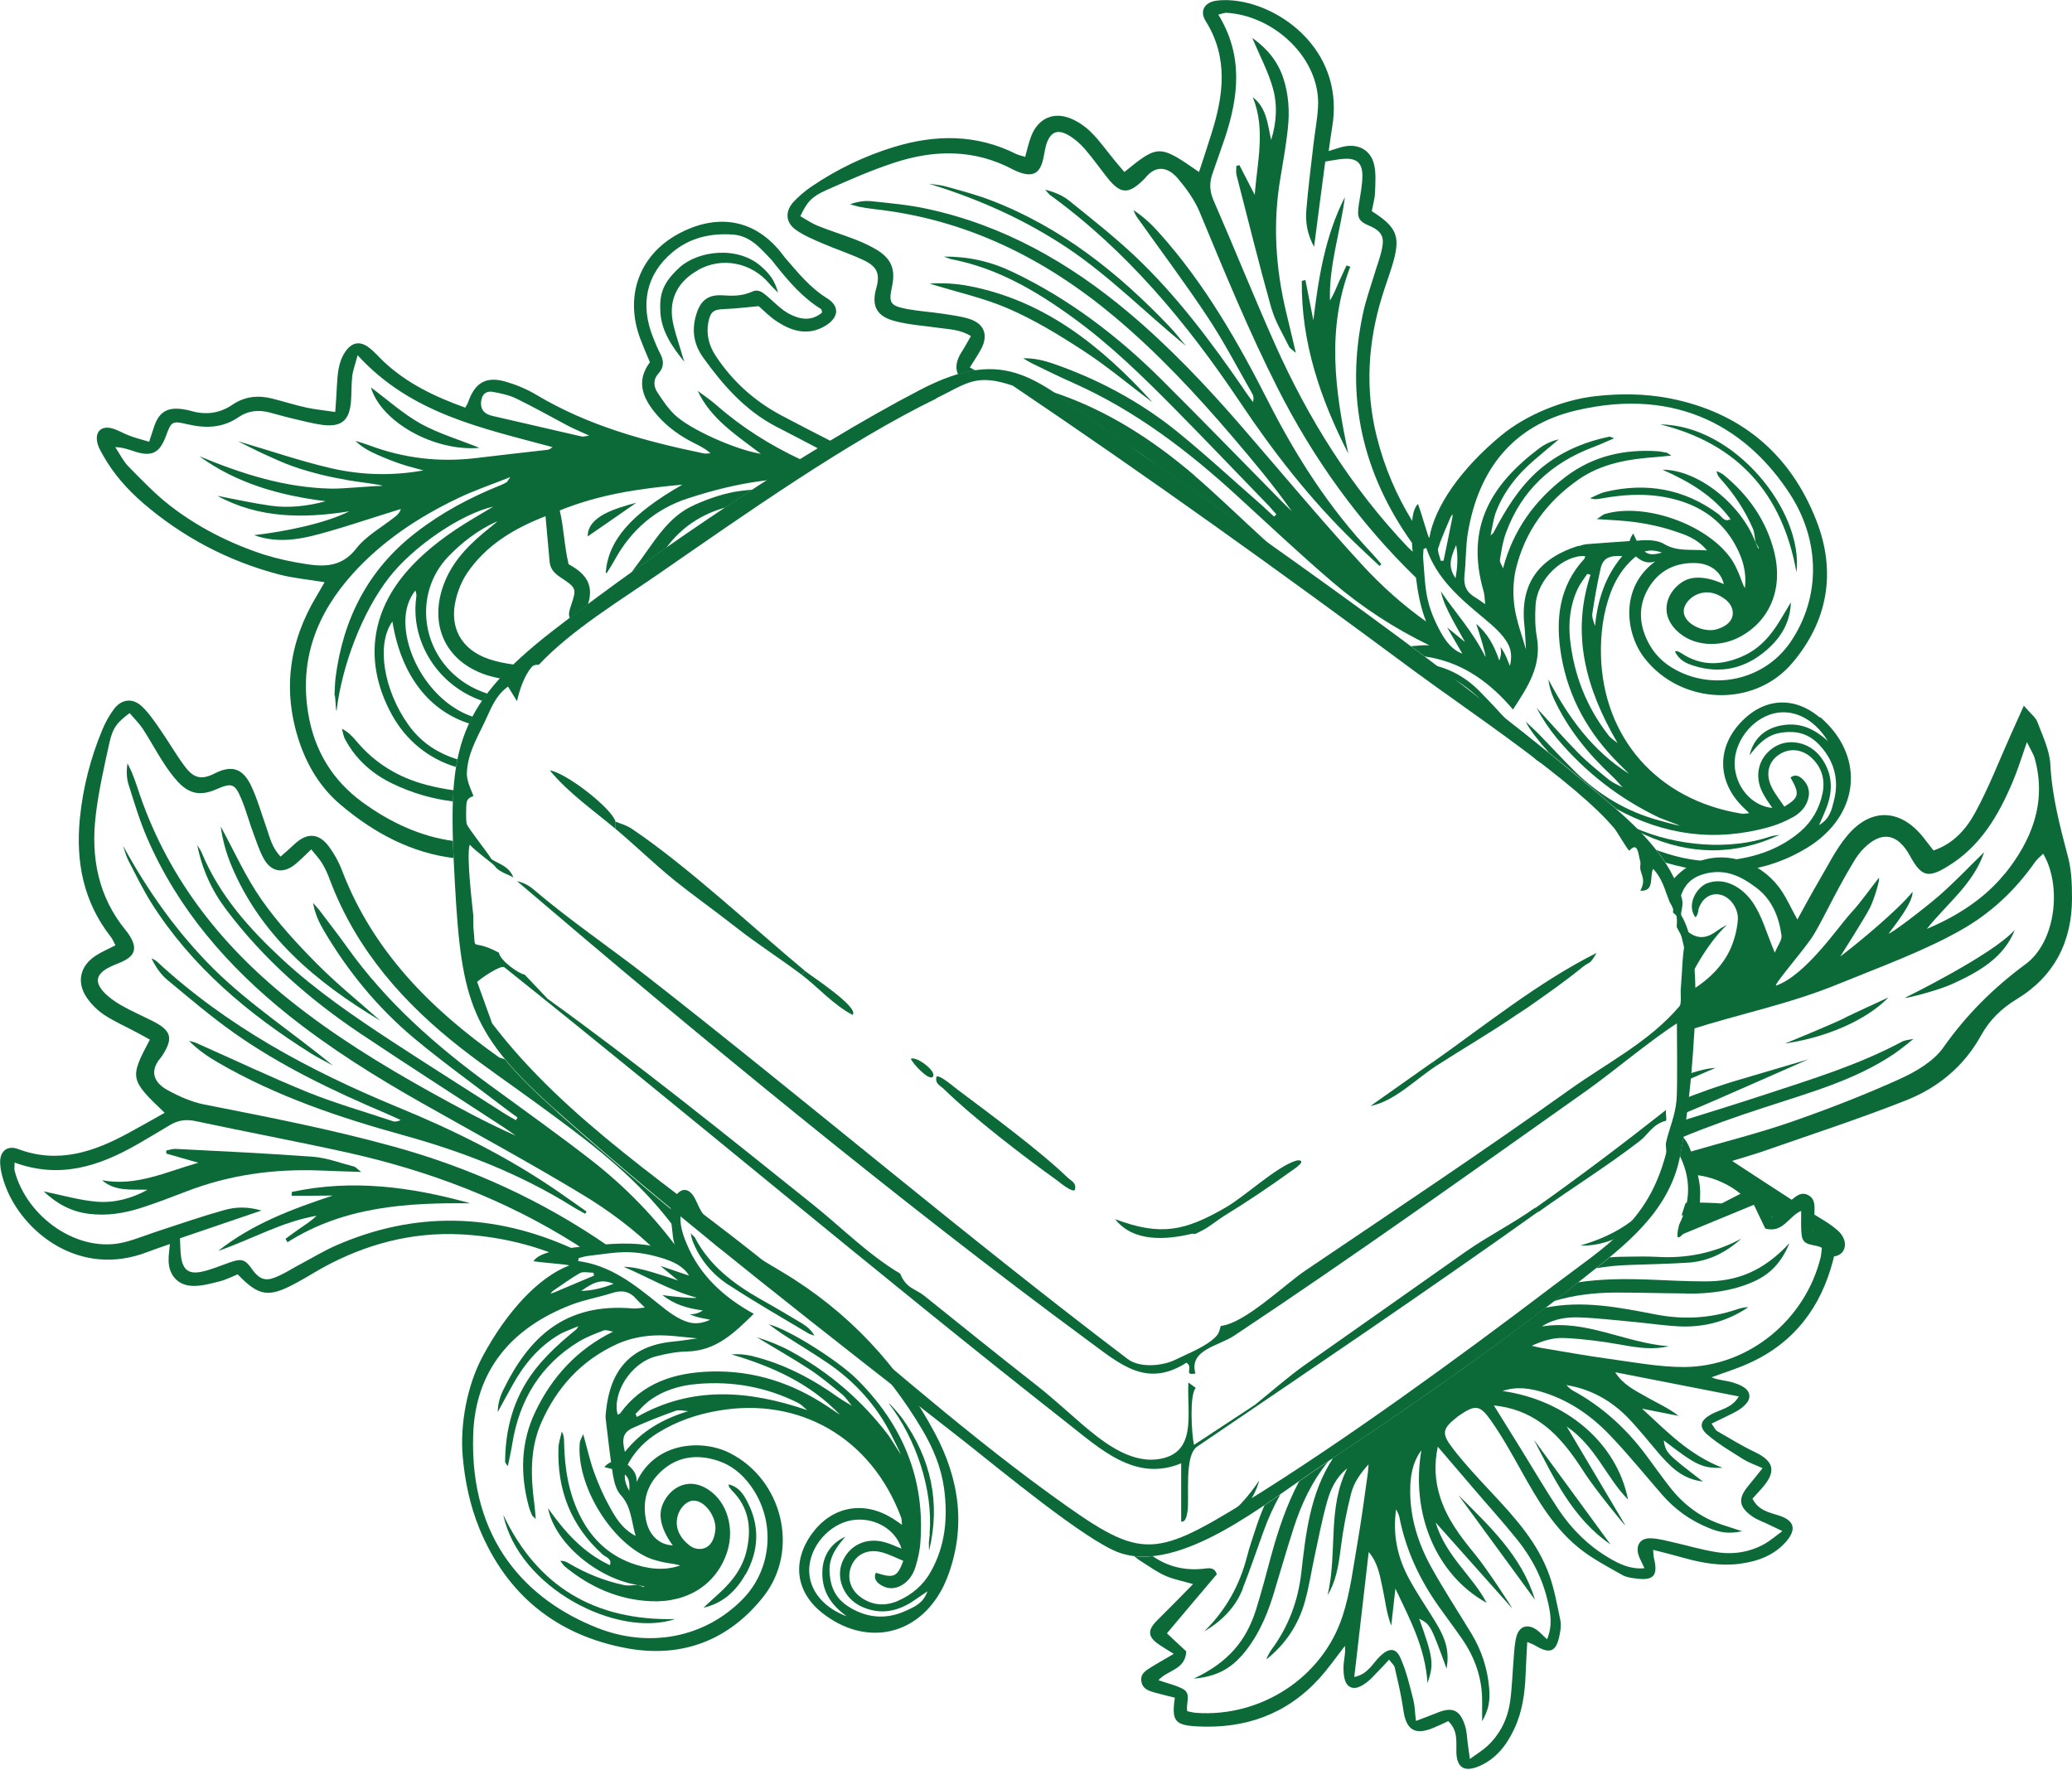
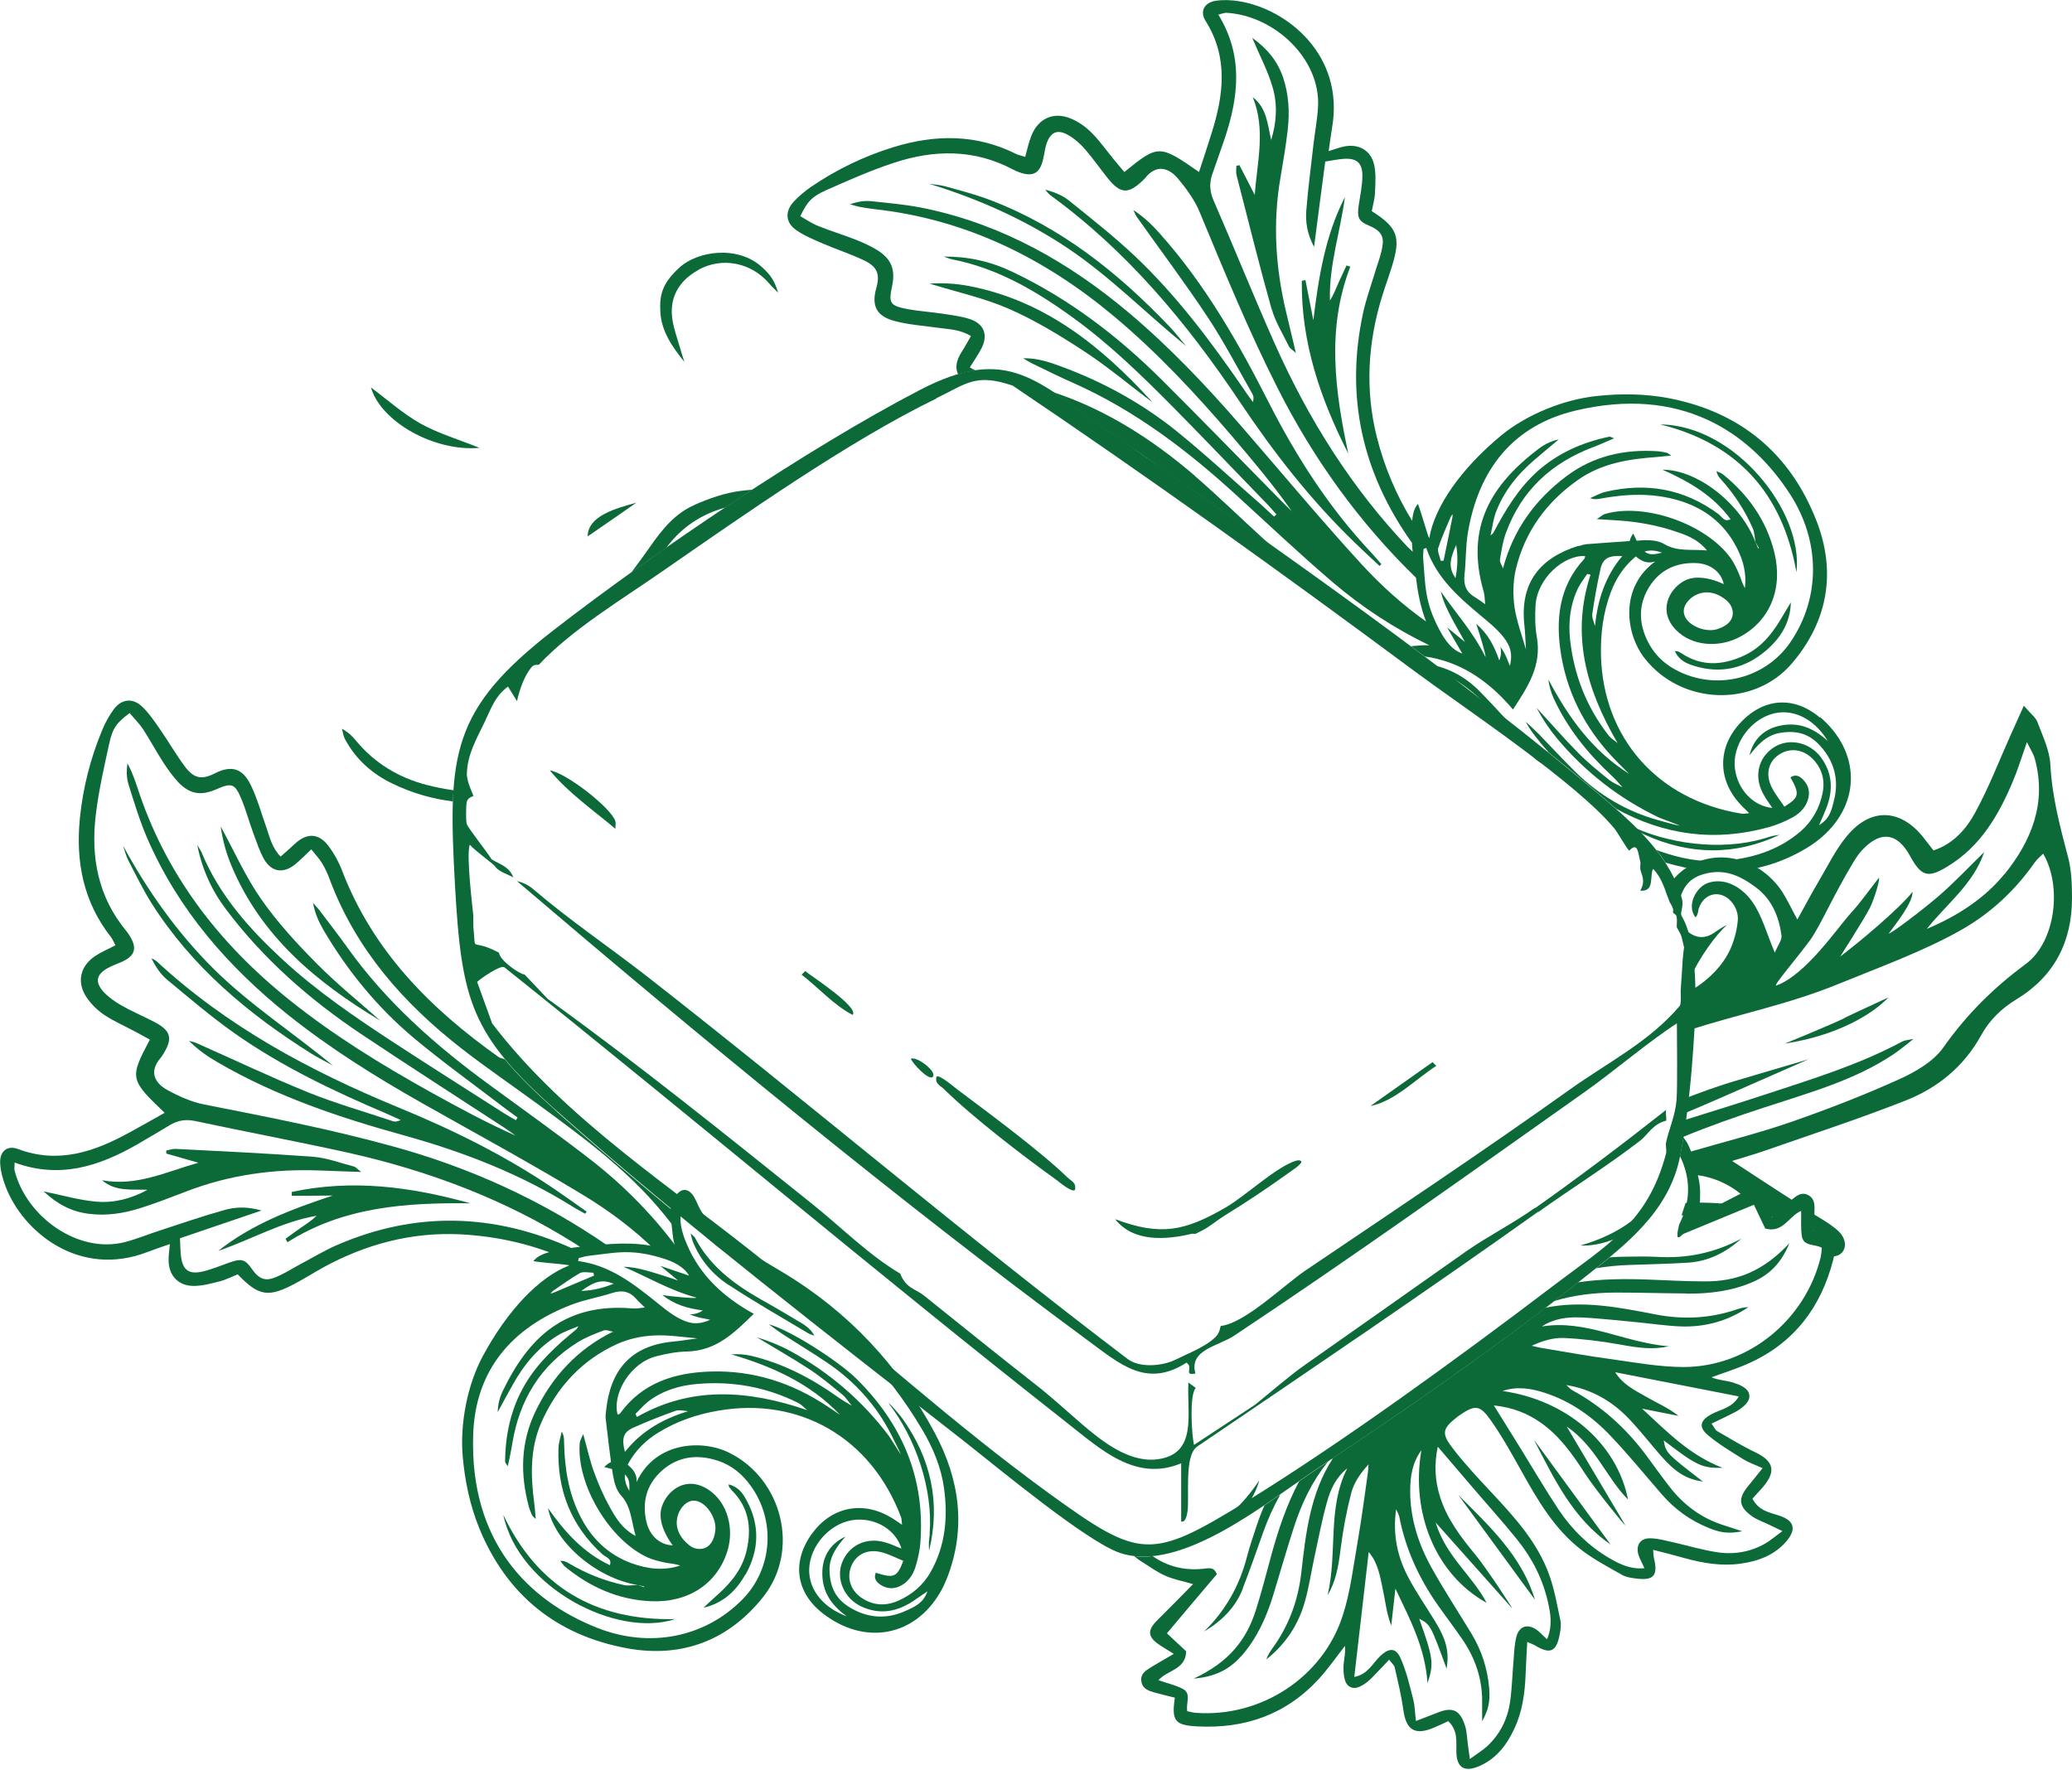
<svg xmlns="http://www.w3.org/2000/svg" viewBox="0 0 114.9 98.16" data-name="Layer 2" id="Layer_2">
  <defs>
    <style>
      .cls-1 {
        fill: #0c6a38;
      }

      .cls-2 {
        isolation: isolate;
      }
    </style>
  </defs>
  <g data-name="Layer 1" id="Layer_1-2">
    <g>
      <g>
        <g>
          <path d="M38.7,14.98c1.37-.77,3-.39,3.96.75.14.17.3.31.49.5-.2-.67-.42-.98-.89-1.41-1.34-1.23-3.56-.9-4.56,0-.96.87-1.14,1.5-1.08,2.51.07,1.06.66,1.91,1.33,2.74-.08-.25-.16-.5-.23-.75-.15-.51-.33-1.01-.42-1.52-.22-1.24.32-2.21,1.4-2.81Z" class="cls-1" />
          <path d="M32.59,29.75c.9-.62,1.8-1.24,2.7-1.87-1.12.31-2.7.73-2.7,1.87Z" class="cls-1" />
          <path d="M26.59,24.84c-1.14-.46-2.26-.79-3.26-1.34-.98-.55-1.83-1.32-2.76-2.01.55,1.9,3.5,3.57,6.02,3.35Z" class="cls-1" />
          <path d="M58.18,10.78c4.3,3.11,7.63,7.12,10.56,11.49,1.87,2.8,3.93,5.45,6.36,7.8.46.45.93.88,1.4,1.32.03-.03.07-.07.1-.1-.18-.21-.36-.43-.55-.63-2.35-2.49-4.17-5.34-5.71-8.37-1.68-3.31-3.52-6.53-6.01-9.32-.43-.49-.9-.94-1.48-1.32.06.13.11.26.19.38,1.31,1.85,2.68,3.67,3.93,5.56.9,1.36,1.66,2.82,2.47,4.24.07.12.1.26.04.47-.17-.24-.35-.47-.51-.72-1.81-2.63-3.72-5.19-6.05-7.39-1.15-1.08-2.39-2.06-3.62-3.05-.37-.3-.83-.49-1.34-.62.08.08.14.19.23.25Z" class="cls-1" />
          <path d="M63.87,22.27c-2.77-3.04-5.9-5.58-10.1-6.4-.72-.14-1.46-.19-2.22-.14,1.47.46,3,.79,4.4,1.4,1.44.63,2.8,1.46,4.12,2.32,1.32.86,2.53,1.88,3.79,2.83Z" class="cls-1" />
          <path d="M65.77,19.19c-.31-.36-.59-.74-.92-1.08-2.84-2.98-6.01-5.51-9.9-7-.83-.32-1.69-.54-2.55-.78-.29-.08-.59-.09-.89-.14,2.74.84,5.31,1.98,7.69,3.57,2.37,1.59,4.36,3.63,6.57,5.43Z" class="cls-1" />
          <path d="M70.52,17.14c.21.73.63,1.4.97,2.1.04.08.15.14.37.33-.21-.86-.36-1.54-.53-2.22-.6-2.49-.76-4.99-.32-7.52.15-.88.3-1.76.4-2.64.11-.98.06-1.95-.26-2.9-.31-.9-.87-1.59-1.71-2.19.41.98.88,1.85,1.14,2.77.27.94.21,1.93-.09,2.89-.2-.85-.23-1.76-1.02-2.37.73,1.79.24,3.61.11,5.42-.28-.55-.57-1.1-.85-1.65-.06.01-.11.03-.17.04,0,.17-.03.35.01.51.64,2.48,1.25,4.96,1.94,7.42Z" class="cls-1" />
          <path d="M74.88,14.79c-.07-.02-.14-.04-.21-.07-.14.31-.29.62-.43.93-.15.34-.28.69-.49,1.02-.06-1.96.58-3.82.83-5.74-1.1,2.15-1.46,4.47-1.75,6.83-.15-.74-.29-1.49-.44-2.23-.07.02-.13.03-.2.05-.04,3.41,1.03,6.55,2.58,9.58-.74-3.47-1.22-6.92.11-10.37Z" class="cls-1" />
          <path d="M99.62,31.74c.4-3.39-3.43-8.16-7.55-8.2,4.28,1.06,6.77,3.82,7.55,8.2Z" class="cls-1" />
          <path d="M96.61,36.41c-1.14.49-2.26.56-3.37-.18-.07-.04-.14-.08-.21-.11-.02-.01-.05,0-.15,0,.22.5.64.68,1.06.81,1.51.47,2.87.13,4.03-.88.77-.67,1.31-1.51,1.34-2.64-.2.33-.4.66-.6,1-.52.86-1.16,1.6-2.11,2Z" class="cls-1" />
          <path d="M79.22,36.83c-.1-.02-.19-.01-.41-.02.16.11.22.17.28.19,1.68.48,2.93,1.58,4.05,2.88.59.68,1.19,1.35,1.79,2.01.21.23.46.42.79.53-.07-.1-.12-.22-.2-.31-1.16-1.27-2.28-2.56-3.48-3.78-.77-.78-1.73-1.31-2.83-1.49Z" class="cls-1" />
          <path d="M98.69,46.3c-.15.03-.31.04-.46.08-.15.04-.3.1-.46.14-2.34.67-5.32.31-7.55-.81.09.12.85.52.97.58,2.51,1.14,5.01,1.18,7.5.01Z" class="cls-1" />
          <path d="M69.83,82.11c-1.22,1.82-2.8,3.11-5.05,3.43,1.54.69,4.45-1.18,5.05-3.43Z" class="cls-1" />
          <path d="M80.87,82.92c1.42,1.94,2.83,3.87,4.25,5.81-.73-2.43-2.53-4.09-4.25-5.81Z" class="cls-1" />
          <path d="M87.64,69.08c2.32.11,4.99-2.1,4.8-3.78-.99,2.06-2.69,3.17-4.8,3.78Z" class="cls-1" />
          <path d="M89.31,85.66c-1.42-1.94-2.83-3.87-4.25-5.81,1.12,2.16,2.16,4.38,4.25,5.81Z" class="cls-1" />
          <path d="M21.77,62.18c-1.55-.52-3.13-.97-4.65-1.58-2.1-.85-4.15-1.83-6.23-2.75-.13-.06-.27-.08-.41-.12.49.49,1.02.86,1.59,1.19,3.23,1.88,6.74,3.06,10.32,4.05,3.28.91,6.44,2.13,9.34,3.94.23.15.48.27.72.41.03-.04.05-.08.08-.12-.53-.37-1.05-.75-1.58-1.11-2.78-1.92-5.79-3.41-8.91-4.69-4.87-2.01-9.45-4.47-13.35-8.08-.08-.07-.19-.12-.29-.17.23.48.51.89.87,1.19,1.22,1.01,2.42,2.04,3.71,2.95,2.62,1.85,5.5,3.22,8.44,4.47.27.12.53.24.8.36-.19.1-.34.1-.47.06Z" class="cls-1" />
          <path d="M21.1,56.62c-1.18-1.05-2.41-2.04-3.52-3.16-1.11-1.12-2.19-2.29-3.09-3.58-.88-1.26-1.51-2.69-2.25-4.04.1.75.3,1.46.58,2.14,1.64,3.95,4.74,6.52,8.27,8.63Z" class="cls-1" />
          <path d="M17.22,58.41c.4.25.82.46,1.24.69-2.2-1.82-4.59-3.36-6.62-5.37-2.03-2.02-3.65-4.32-5.02-6.83.1.28.17.58.31.85.41.79.8,1.59,1.27,2.34,2.23,3.52,5.33,6.12,8.82,8.32Z" class="cls-1" />
          <path d="M5.36,66.65c-.96-.08-1.9-.36-2.94-.57.75.7,1.54,1.12,2.49,1.24.99.13,1.95-.02,2.89-.32.85-.27,1.68-.59,2.51-.91,2.4-.93,4.88-1.27,7.44-1.17.7.03,1.39.05,2.28.08-.24-.18-.31-.28-.4-.3-.75-.19-1.49-.48-2.25-.54-2.55-.19-5.1-.31-7.66-.44-.16,0-.33.06-.5.09,0,.06,0,.11,0,.17.59.17,1.19.34,1.78.51-1.75.49-3.44,1.33-5.34.97.75.65,1.65.49,2.52.53-.89.49-1.85.74-2.82.66Z" class="cls-1" />
          <path d="M15.83,68.7c.04.07.07.13.11.2,3.12-1.98,6.6-2.2,10.14-2.16-3.28-.92-6.56-1.35-9.9-.63,0,.07,0,.14,0,.21.76,0,1.52,0,2.27-.01-2.26.75-4.46,1.57-6.35,3.07,1.83-.63,3.53-1.62,5.46-1.95-.28.27-.59.47-.9.68-.28.19-.55.4-.83.6Z" class="cls-1" />
          <path d="M34.87,81.29c-.48-.38-.97-.35-1.36.08,1.37.32,1.5.47,1.34,1.77.62-.76.59-1.38.01-1.85Z" class="cls-1" />
          <path d="M32.92,64.45c-1.88-1.47-3.83-2.85-5.75-4.26-2.99-2.18-5.74-4.6-7.91-7.64-.5-.7-1.03-1.38-1.55-2.07-.11-.14-.24-.27-.35-.4.1.57.32,1.06.59,1.52,1.34,2.28,3,4.3,5.02,5.99,1.61,1.34,3.32,2.57,4.98,3.84.25.19.5.37.75.55-.03.05-.06.1-.09.15-.23-.13-.47-.26-.7-.41-2.06-1.32-4.12-2.62-6.17-3.96-2.12-1.39-4.21-2.82-6.07-4.54-1.85-1.71-3.51-3.57-4.49-5.94-.06-.14-.16-.27-.24-.41.26,1.32.79,2.5,1.59,3.56,2.08,2.77,4.65,5.02,7.51,6.93,2.6,1.74,5.24,3.43,7.87,5.15.23.15.46.32.69.48-1.65-.73-3.21-1.58-4.76-2.44-2.71-1.51-5.36-3.14-7.79-5.09-3.93-3.15-6.89-6.99-8.45-11.84-.09-.27-.19-.54-.3-.81-.07-.16-.16-.32-.23-.47-.07.43-.05.84.07,1.21.31.98.61,1.98,1.02,2.93,1.72,3.97,4.48,7.14,7.83,9.82,2.32,1.85,4.83,3.42,7.41,4.88,2.95,1.67,5.94,3.29,8.84,5.04,1.53.92,2.91,1.96,4.13,3.15l1.29.25v-.26c-1.34-1.84-2.93-3.48-4.74-4.91Z" class="cls-1" />
        </g>
        <g>
          <path d="M66.25,26.38c-2.37-2.03-4.94-3.67-7.85-4.63.92.6,1.9,1.38,3.1,2.21.36.25.73.51,1.1.77.57.36,1.12.75,1.67,1.16,2,1.39,4.05,2.82,6.12,4.29-.11-.1-.22-.2-.32-.29-1.28-1.16-2.51-2.37-3.82-3.5Z" class="cls-1" />
          <path d="M100.93,39.81c-1.44-1.23-3.14-1.11-4.43.29-1.25,1.35-1.26,3.11-.03,4.47.14.16.3.3.53.53-.22.02-.32.05-.41.03-4.73-.76-7.69-4.26-7.81-8.76-.03-1.21.12-2.39.54-3.51.28-.74.69-1.39,1.29-1.91.04-.03.08-.06.11-.09.02.02.03.03.05.05.33.27.67.35,1.02.23-1.99,1.45-1.65,4.02-.59,5.37,2.02,2.59,6.07,2.77,8.19.26,1.96-2.31,2.46-5.03,1.33-7.91-1.47-3.75-4.25-6.01-8.15-6.77-1.36-.26-2.72-.27-4.08-.12-1.81.2-3.84,1.03-5.23,2.17-2.24,1.85-3.71,3.96-4,5.7-.06,0-.41-1.32-.63-1.89-.17.18-.28.47-.32.94-.86-1.4-1.53-2.94-1.96-4.65-.66-2.63-.5-5.25.3-7.83.17-.55.37-1.09.54-1.64.5-1.63.32-2.14-1.12-3.06.06-.33.17-.69.18-1.05.02-.51.06-1.04-.05-1.53-.19-.82-.9-1.19-1.73-.99-.22.05-.44.13-.79.24.07-.49.12-.9.19-1.31.69-4.01-2.49-6.57-5.15-7-.42-.07-.87-.09-1.28-.03-.65.09-.93.58-.58,1.13,1.27,2.03.99,4.12.32,6.24-.22.7-.45,1.4-.69,2.13-2.2-1.53-2.26-1.53-4.14,0-.19-.23-.39-.45-.58-.69-.42-.51-.8-1.06-1.27-1.52-.32-.32-.72-.59-1.13-.76-.95-.39-1.79,0-2.17.94-.15.37-.23.76-.35,1.19-.18-.06-.35-.09-.5-.16-2.21-1.11-4.49-1.09-6.8-.38-1.63.5-3.16,1.24-4.57,2.2-.35.24-.69.53-.98.84-.48.53-.44,1.15.15,1.56.44.31.96.52,1.46.74.74.32,1.51.57,2.24.91.76.35.98.74.74,1.58-.28,1,.04,1.56,1.04,1.82.8.21,1.64.26,2.47.38.56.08,1.14.08,1.74.45-.19.32-.34.62-.52.89-.3.47-.36.89-.19,1.23.34-.1.66-.17.96-.21-.1-.05-.2-.11-.31-.17.25-.4.46-.71.63-1.03.4-.75.18-1.38-.62-1.65-.48-.16-1.01-.22-1.52-.3-.65-.1-1.32-.14-1.97-.26-.96-.19-1.03-.34-.83-1.27.19-.91-.03-1.5-.81-1.99-.39-.24-.81-.43-1.24-.6-.67-.26-1.36-.47-2.03-.74-.36-.14-.68-.36-1.01-.55.38-.79.61-1.07,1.43-1.44,1.24-.55,2.48-1.1,3.76-1.52,2.24-.74,4.47-.77,6.62.38.1.05.21.1.32.14.76.28,1.15.07,1.33-.7.07-.28.1-.57.18-.84.23-.7.62-.87,1.25-.5.34.2.65.48.91.78.43.5.81,1.04,1.22,1.56.72.91,1.16.94,1.97.16.04-.04.09-.08.12-.12.65-.83,1.34-.56,1.82,0,.47.56.93,1.19,1.21,1.86,1.37,3.3,2.72,6.6,4.33,9.78,1.99,3.93,4.52,7.45,7.67,10.51.1.82.25,1.63.56,2.43-1.28-.91-2.47-1.97-3.58-3.18-2.29-2.5-4.46-5.11-6.68-7.67-1.94-2.24-3.98-4.39-6.25-6.3-3.29-2.76-6.93-4.83-11.17-5.74-1.01-.22-2.04-.31-3.07-.42-.39-.04-.78.02-1.19.17.17.05.34.1.51.14.28.05.57.1.85.13,5.06.56,9.41,2.71,13.27,5.94,2.39,2,4.51,4.27,6.53,6.63,1.15,1.35,2.3,2.71,3.33,4.18-.2-.2-.41-.39-.6-.59-2.2-2.23-4.38-4.48-6.6-6.69-2.44-2.43-5.15-4.5-8.28-5.99-1.21-.58-2.46-.86-3.81-.85.15.05.29.12.44.15,2.52.49,4.67,1.75,6.71,3.23,2.06,1.49,3.87,3.26,5.65,5.06,1.72,1.74,3.4,3.51,5.1,5.26.19.19.36.4.54.6-.04.04-.09.08-.13.12-.23-.21-.45-.42-.68-.63-1.58-1.38-3.12-2.81-4.75-4.13-2.06-1.65-4.37-2.88-6.87-3.74-.51-.17-1.03-.29-1.61-.28.15.09.3.19.46.27.78.38,1.55.76,2.34,1.11,3.41,1.52,6.32,3.74,9.05,6.24,1.76,1.61,3.5,3.25,5.31,4.8,1.64,1.4,3.44,2.57,5.36,3.5-.15,0-.27-.01-.4,0-.2.02-.41.03-.62.05.26.19.51.38.77.57.12.02.24.04.36.06,1.84.36,3.28,1.41,4.53,2.88.81-1.24,1.61-2.42,1.32-4.04-.1-.56-.1-1.14-.07-1.71.08-1.53,1.58-2.83,2.75-2.76-.01.05-.01.11-.04.15-1.42,1.53-1.62,3.39-1.28,5.39.4,2.34,1.52,4.31,3.19,5.97.19.19.38.38.57.57-2.04-1.28-3.37-3.14-4.48-5.24.05.38.15.73.3,1.06.77,1.67,1.9,3.06,3.23,4.3.21.19.39.42.59.63-.25-.13-.52-.24-.74-.41-.59-.48-1.19-.96-1.72-1.5-.8-.81-1.54-1.67-2.31-2.5.32.6.69,1.16,1.12,1.68,1.58,1.89,3.48,3.36,5.68,4.41.07.03,1.09.41,1.15.45-.07,0-1.12-.28-1.2-.31-1.75-.48-3.28-1.39-4.59-2.67-.7-.69-1.36-1.41-2.05-2.12-.23-.23-.47-.45-.71-.67.21.43.7,1.06,1.28,1.71,1.15.93,2.27,1.86,3.34,2.78.13.11.26.23.4.34,2.66,1.46,5.48,1.85,8.48,1.01.46-.13.9-.32,1.32-.55.42-.24.76-.59.86-1.1.08-.38-.04-.71-.3-.98-.2-.2-.43-.32-.7-.12.52.92.49,1.11-.34,1.62-.23-.35-.51-.69-.7-1.07-.36-.72-.19-1.41.38-1.8.6-.42,1.36-.33,1.9.23.52.53.68,1.18.54,1.88-.17.85-.58,1.57-1.22,2.13-1.26,1.08-2.78,1.53-4.41,1.64-1.16.08-2.3-.15-3.4-.54-.06-.02-.12-.05-.19-.07.18.23.35.46.5.7,0,0,0,0,0,0,2.8.84,5.52.67,8.02-.92.25-.16.48-.34.7-.53,2.15-1.9,2.08-4.73-.15-6.63ZM78.11,30.39c-3.17-3.33-5.57-7.17-7.43-11.35-1.17-2.63-2.24-5.3-3.39-7.94-.21-.49-.23-.94-.07-1.42.23-.68.48-1.35.71-2.04.75-2.28,1.03-4.55-.37-6.83.22-.05.33-.1.44-.1,2.65.14,5.24,2.54,5.09,5.22-.04.69-.17,1.37-.25,2.05-.14,1.23-.3,2.45-.4,3.68-.05.65.04,1.3.43,2.03.22-1.66.41-3.18.62-4.73.4-.06.71-.13,1.02-.15.71-.05,1.04.22,1.04.93,0,.54-.12,1.08-.2,1.62-.1.69-.04.9.58,1.16.86.36.82.8.67,1.44-.1.42-.26.82-.38,1.24-.22.72-.47,1.42-.63,2.15-1.01,4.66-.04,8.9,2.71,12.76,0,.15.02.31.04.49-.08-.07-.16-.15-.24-.23ZM88.45,34.72c-.07-.23-.18-.47-.15-.68.12-.83.27-1.65.45-2.47.13-.6.45-.77,1.21-.73-.95,1.13-1.37,2.45-1.51,3.88ZM91.2,30.59c.29-.09.6-.07.96.06-.46.13-.73.13-.96-.06ZM80.71,32.07c-.37-.58-.35-.98.04-1.84.1.59.09,1.18-.04,1.84ZM79.77,30.36c.18-.58.45-1.14.68-1.7.03-.05.07-.09.1-.14,0,.06,0,.12-.01.18-.16.8-.32,1.6-.49,2.4-.05,0-.11,0-.16,0-.05-.25-.2-.53-.13-.74ZM83.73,36.93c-.09-.18-.23-.68-.53-1.05.11.41-.06.74-.06.75-.3-.86-.64-1.48-1.28-2.03.18.51.57,1.8.51,1.83-.71-1.43-1.7-2.49-2.47-3.63.12.54.36,1.03.61,1.5.23.44.49.87.73,1.31-.29-.24-.59-.48-.99-.81.32.56.58,1,.84,1.45-.54-.19-.93-.66-1.29-1.36-.82-1.56-.75-2.44-.88-3.93-.01-.17.01-.34.02-.51.05-.02.1-.04.15-.06.59,1.73,1.89,2.81,3.21,3.91.52.43,1.05.9,1.32,1.41.2.37.22.77.11,1.22ZM83.31,31.53s.02-.02.04-.03c0,0,0,.01,0,.02-.01,0-.02,0-.03,0ZM87.54,30.27c-2.11.66-3.26,2.01-3.01,4.38.05.45.06.91.09,1.37-.22-.77-.51-1.54-.63-2.32-.1-.68-.09-1.43.06-2.09.5-2.13,1.72-3.78,3.48-5.01,1.29-.9,2.78-1.14,4.31-1.25.25-.02.49-.05.84-.08-.17-.11-.21-.15-.26-.16-.16-.03-.32-.07-.47-.08-1.87-.13-3.6.26-5.11,1.4-1.72,1.3-2.93,2.96-3.49,5.09-.06-.16-.2-.34-.17-.49.08-.51.16-1.02.34-1.5.86-2.34,2.52-3.85,4.8-4.72.38-.14.74-.31,1.19-.5-.17-.06-.22-.1-.27-.09-1.48.31-2.83.9-3.97,1.91-1.07.96-1.8,2.17-2.46,3.43-.05.05-.1.09-.15.14.01-.06.02-.12.03-.18.08-.34.12-.69.23-1.02.44-1.22,1.23-2.19,2.19-3.01.44-.38.89-.75,1.33-1.12-.42.09-.78.27-1.09.5-2.65,2-4.12,4.36-3.07,7.96.05.19.05.39.08.68-.25-.17-.4-.29-.56-.38-.48-.28-.65-.67-.59-1.23.09-.78.06-1.58.19-2.35.59-3.53,2.52-5.96,5.98-6.78,5.77-1.37,9.61,1.13,11.88,4.63,1.69,2.61,1.71,5.74.03,8.21-1.34,1.97-3.94,2.68-6.11,1.67-.71-.33-1.29-.8-1.69-1.49-.6-1.05-.69-2.14-.07-3.18.58-.97,1.49-1.42,2.62-1.38.73.02,1.39.43,1.55,1.17-.08-.04-1.35-.67-2.22-.17-.84.48-1.44,1.68-.42,2.72.9.91,2.4.98,3.54.37,1.67-.9,2.4-2.68,1.9-4.7-.44-1.76-1.44-3.17-2.83-4.3-.11-.09-.25-.13-.37-.19.03.21.13.33.23.44.74.82,1.34,1.73,1.78,2.74.1.23.1.51.15.76.06.11.13.22.19.33-.01,0-.03.01-.04.02-.05-.11-.1-.23-.15-.34-.8-2.12-3.19-4.03-5.16-4.03,1.51.67,2.82,1.45,3.77,2.74-.33.2-.48-.14-.67-.28-1.92-1.42-4.02-1.76-6.26-1.23-.3.07-.57.23-.85.35.24.09.42.05.6.02,1.43-.26,2.86-.32,4.29.1,1.26.37,2.3,1.08,3.01,2.22.5.81.8,1.68.68,2.65-.15-.26-.22-.55-.34-.82-.13-.3-.27-.6-.46-.86-1.37-1.89-4.78-3.08-6.97-2.43-.12.04-.22.14-.44.28.84.06,1.53.08,2.21.18.69.1,1.38.25,2.04.47.64.21,1.31.42,1.86,1.09-.88-.08-1.65.08-2.38-.36-.3-.18-.73-.22-1.09-.21-.14,0-.28.02-.43.03-.06-.12-.12-.25-.19-.4-.1.14-.17.28-.2.42-.79.05-1.58.11-2.37.17-.16.01-.31.07-.46.11ZM95.8,33.36c.36.32.59,1.18-.59,1.54-.71.22-1.88-.3-1.84-1.04.03-.64,1.2-1.6,2.43-.51ZM95.97,28.78s-.01.05-.02.07c0-.03,0-.05.01-.08,0,0,0,0,0,0ZM89.35,40.94c-.06-.05-.12-.11-.17-.18-1.2-1.55-1.89-3.31-2.11-5.25-.11-.99,0-1.96.42-2.85.14-.3.35-.56.53-.83.06.02.12.03.18.05-1.08,3.29-.27,6.3,1.5,9.33-.23-.17-.29-.22-.35-.27ZM100.87,45.77c.18-.41.31-.69.42-.98.37-.97.33-1.91-.31-2.78-.61-.84-1.76-1.09-2.58-.58-.88.55-1.15,1.59-.65,2.55.15.29.34.55.53.83-1.06-.1-1.92-1.02-2.07-2.17-.16-1.24.72-2.59,1.95-3.01,1.14-.39,2.39.15,3.2,1.47-.86-.78-1.65-1.03-2.56-.87-1.12.2-1.62.94-1.78,1.66.36-.47.87-1.1,1.68-1.24.9-.15,1.61.02,2.24.72.79.87,1.05,1.91.76,3.03-.12.47-.21,1-.82,1.36Z" class="cls-1" />
        </g>
        <g class="cls-2">
          <path d="M93.24,50.78c1.1,1.82.78,5.96.56,8.64-.11,1.33-.44,4.24-.82,5.45-.87,2.8-3.29,4.52-5.47,6.26-4.45,3.55-9.65,7.12-14.4,10.28-2.81,1.87-7.67,5.92-11.06,4.7-1.83-.65-6.68-4.67-8.48-6.09-7.41-5.8-15.69-12.18-22.68-18.39-4.76-4.22-5.3-6.07-5.66-12.55-.4-7.23-.24-9.71,5.48-14.14s14.09-10.08,20.28-13.3c4.94-2.58,6.55-.46,10.52,2.3,8.94,6.21,19.54,13.59,27.74,20.61,1.66,1.42,3.42,3.11,4.02,5.3.11.39-.11.79-.03.92ZM51.93,22.1c-4.92,2.39-10.75,6.51-15.32,9.67-2.22,1.54-4.91,3.16-6.73,5.1-.02.02-.26-.05-.41.14-.4.48-.67,1.27-.8,1.88l-.5-.81c-.74.54-.96,1.28-1.32,2.02-.43.89-.93,1.75-.96,2.79-.02.49.37,1.2.36,1.26,0,.02-.31.06-.37.34-.04.19-.05,1.04,0,1.2.07.24,1.1,1.51,1.38,1.97.42.27.96.37,1.21,1.01-.15-.12-.81-.3-1.01-.61-.07-.13-1.05-.81-1.41-1.21-.21.61.17,3.57.2,3.97,0,.13-.01.27,0,.4,0,.07,0,.14,0,.2.17,1.55-.24.54,1.42,1.42.05.44,1.15,1.2,1.42,1.21l1.28,1.35c5.01,3.61,9.87,7.53,14.7,11.4,1.6,1.28,3.08,2.79,4.85,3.84.32.82.86.85,1.31,1.21,2.02,1.62,4.1,3.3,6.08,4.85.93.72,1.69,1.42,2.62,2.23,1.14.98,2.65,2.2,4.23,2.01,2.27-.28,1.65-2.51,1.74-4.26l.41.3c-.36.38-.23,2.57-.1,3.16l3.39-2.23c.87-.7,1.88-1.59,2.78-2.22,2.97-2.08,5.97-4.21,8.9-6.27,1.18-.83,2.62-1.56,3.84-2.43l.2.2c-6.26,4.46-12.61,8.75-18.93,13.04-.74.5-.42,2.8-.54,3.61-.03.17-.09.61-.35.55v-3.23c-2.53,1.05-4.45-.77-6.35-2.26-10.43-8.2-20.75-16.92-31.18-25.25-.2-.16-1.37.66-1.51.81l.83,2.3c4.12,5.41,10.16,9.19,15.44,13.49,5.12,4.17,10.18,8.76,15.5,12.62,4.99,3.61,5.57,3.68,10.88.41s11.82-8.01,16.99-11.94c3.02-2.3,5.28-3.51,6.29-7.37.04-.17-.04-.43,0-.61.16-.74.5-1.44.58-2.35.06-.7.02-3.55.02-4.25-1.54.99-3.49,2.65-4.98,3.71-6.6,4.67-12.86,9.15-19.57,13.61-.88.59-2.52.77-2.15,2.1-.7.13-.07-.34-.5-.6-2.22,1.43-3.7.06-5.46-1.23-10.49-7.73-21.75-17.02-31.66-25.48.32.07.63.22.88.43,2,1.71,4.2,3.2,6.3,4.83,8.96,7,17.63,14.38,26.69,21.25.68.51,1.95.38,2.65.03s1.67-.71,2.22-1.26c.25-.25.24-.54.29-.61,1.33-.14,3.54-2.3,4.7-3.08,4.9-3.31,9.81-6.58,14.65-10.03,2.1-1.5,4.4-2.64,6.09-4.63.11-.13.05-.72.06-.88.04-.56.08-1.12.11-1.67.09-1.27.28-.67-.33-1.83.01-.18.02-.44,0-.61-.01-.07-.19-.15-.2-.2-.02-.06.02-.14,0-.2-.06-.2-.16-.3-.2-.4-.25-.64-.41-1.31-.91-1.82-.21.41.11,1.27-.71,1.21.33-.6.04-.89,0-1.21-.02-.13.03-.3,0-.4-.13-.49-.13-1.12-.61-.61-.07,0-.69-1.07-.81-1.21-2.12-2.57-8.22-6.61-11.15-8.78-7.29-5.41-14.72-10.74-22.23-15.8-2.05-.7-2.55-.12-4.24.7Z" class="cls-1" />
          <path d="M92.38,62.16c-.75.2-.98.76-1.42,1.1-1.81,1.4-3.79,2.63-5.65,3.96l-.2-.2c2.46-1.74,4.91-3.59,7.28-5.46-.04.18.04.44,0,.61Z" class="cls-1" />
-           <path d="M44.65,53.86l-.2.2c-1.18-.89-2.47-1.71-3.64-2.63s-2.36-1.76-3.44-2.63-2.16-1.93-3.24-2.83c-.02-.13.03-.3,0-.4.31.12.63.21.91.4,3.09,2.08,6.67,5.44,9.61,7.89Z" class="cls-1" />
-           <path d="M88.54,52.85c-.45.75-.32.41-.81.81-.94.77-2.03,1.53-3.03,2.23-.19.13-.41.27-.61.4-1.47,1.01-2.98,1.88-4.45,2.83l-.2-.2c2.95-2.08,5.87-4.45,9.1-6.07Z" class="cls-1" />
          <path d="M59.61,66c-.16.15-.81-.39-.99-.53-1.87-1.34-4.66-3.48-6.27-5.06-.21-.21-.51-.29-.42-.69.15-.15.99.58,1.19.73,1.76,1.32,4.55,3.38,6.07,4.85.22.21.51.29.42.69Z" class="cls-1" />
          <path d="M66.09,68.43c-1.42.34-3.24.48-4.25-.81,2.54.95,3.86.66,6.13-.65,1.09-.63,2.81-2.26,3.89-2.59.1-.03.33-.06.3.1-.16.22-.39.35-.61.51-1.15.83-2.43,1.69-3.64,2.43-.37.23-.87.64-1.21.81l-.4.2c-.06.02-.14-.02-.2,0Z" class="cls-1" />
          <path d="M34.13,45.57c.03.11-.02.28,0,.4-1.24-1.04-2.61-1.99-3.64-3.24.91.13,3.43,2.1,3.64,2.83Z" class="cls-1" />
          <path d="M44.65,53.86c.27.23,3.02,2.01,2.63,2.43-1.06-.55-1.92-1.54-2.83-2.23l.2-.2Z" class="cls-1" />
          <path d="M79.64,59.12c-1.14.74-2.32,1.97-3.64,2.22l3.44-2.43.2.2Z" class="cls-1" />
          <path d="M51.72,59.73c-.22.22-1.13-.76-1.21-1.01.34-.15,1.49.74,1.21,1.01Z" class="cls-1" />
        </g>
        <g>
          <path d="M37.49,66.32c-.15.21-.29.48-.3.72,0,.53.07,1.06.13,1.58.03.25.12.5.23.92-1.42-.63-2.77-.62-4.13-.51-2.5.21-3.51.44-3.84.92.6.1,1.97.18,1.98.24-1.65.63-3.43,2.49-4.8,5.05-.85,1.59-1.26,3.74-1.1,5.55.12,1.36.4,2.7.92,3.98,1.51,3.68,4.29,5.95,8.25,6.66,3.05.54,5.62-.49,7.5-2.87,2.04-2.58,1.06-6.51-1.88-7.98-1.58-.79-4.28-.6-5.24,1.83-.05.13-.14.24-.23.4-.43-.62-.42-1.16-.1-1.71.4-.69.94-1.22,1.62-1.64,1.02-.63,2.15-1.02,3.34-1.22,4.43-.77,8.45,1.44,10.13,5.92.03.09.03.19.05.41-.27-.18-.44-.31-.62-.41-1.58-.94-3.3-.58-4.38.91-1.12,1.55-.89,3.24.59,4.4,2.31,1.81,5.1,1.32,6.53-1.16.15-.25.27-.52.38-.79,1.07-2.76.7-5.46-.68-8.04-1.98-3.71-4.78-6.73-8.46-8.93-.91-.55-1.84-1.08-2.72-1.67-.73-.48-1.41-1.04-1.84-1.82-.13-.24-.22-.5-.36-.72-.29-.44-.67-.46-.98-.03ZM32.06,69.94c.01-.05.02-.11.03-.16.17-.04.33-.1.5-.12,1.49-.17,2.33-.41,4.03.09.76.22,1.3.51,1.59,1-.49-.17-.98-.33-1.59-.54.4.33.69.57.98.81-.48-.16-.95-.32-1.43-.46-.51-.15-1.04-.29-1.59-.3,1.27.53,2.5,1.29,4.04,1.71-.02.07-1.36-.06-1.89-.14.67.52,1.34.73,2.24.85,0,0-.3.24-.72.21.42.21.94.25,1.13.31-.42.19-.82.25-1.22.13-.55-.16-1.12-.58-1.64-1.01-1.34-1.08-2.66-2.14-4.47-2.38ZM34.03,71.2c-.62.25-1.19.38-1.8.4.77-.55,1.16-.65,1.8-.4ZM30.63,71.62c.51-.34,1-.71,1.53-1.01.19-.1.5-.02.75-.02l.03.16c-.75.32-1.5.63-2.25.95l-.17.05s.08-.09.12-.13ZM34.01,81.9c.06.36.18.77.42,1.03.58.63.57,1.41.82,2.26-.77-.41-1.11-1.02-1.44-1.61-.34-.61-.62-1.25-.86-1.91-.24-.65-.38-1.32-.61-2.13-.1.24-.18.36-.19.49-.2,2.27,1.63,5.38,3.76,6.35.29.13.62.21.94.28.29.06.58.07.87.17-.92.31-1.84.19-2.73-.14-1.26-.47-2.16-1.34-2.77-2.51-.69-1.32-.91-2.73-.94-4.19,0-.18,0-.37-.13-.59-.06.3-.17.6-.18.91-.08,2.3.67,4.3,2.44,5.9.18.16.54.23.41.6-1.45-.68-2.48-1.81-3.43-3.16.38,1.94,2.73,3.9,4.97,4.26l.36.08s0,.03,0,.04c-.12-.04-.24-.08-.36-.12-.26,0-.53.06-.77,0-1.08-.23-2.09-.64-3.04-1.2-.13-.08-.27-.15-.48-.14.09.11.16.24.26.32,1.39,1.14,2.96,1.84,4.77,1.92,2.08.09,3.68-.98,4.24-2.79.38-1.24.01-2.7-1.06-3.4-1.22-.8-2.28.03-2.58.95-.32.95.55,2.07.61,2.14-.76-.02-1.29-.58-1.46-1.29-.26-1.1,0-2.08.84-2.84.9-.81,1.98-.94,3.13-.56.75.25,1.33.73,1.79,1.36,1.42,1.93,1.24,4.62-.43,6.32-2.09,2.13-5.16,2.73-8.05,1.59-3.88-1.53-7.09-4.81-6.89-10.73.12-3.55,2.12-5.92,5.46-7.2.73-.28,1.52-.41,2.26-.65.53-.17.95-.09,1.32.33.12.14.26.26.48.48-.29.03-.49.07-.68.05-3.74-.32-5.76,1.59-7.2,4.58-.17.35-.27.74-.28,1.17.28-.51.55-1.02.84-1.53.62-1.11,1.41-2.07,2.52-2.74.29-.18.63-.29.95-.43.06-.02.11-.04.17-.07-.04.06-.07.11-.11.17-1.1.9-2.15,1.85-2.87,3.09-.77,1.32-1.08,2.76-1.09,4.27,0,.04.05.09.15.24.1-.48.19-.87.25-1.26.39-2.4,1.55-4.34,3.67-5.64.43-.26.92-.45,1.4-.63.14-.05.34.04.51.07-1.97.97-3.37,2.49-4.3,4.43-.82,1.71-.85,3.48-.36,5.29.04.15.11.3.17.45.02.05.07.08.21.22-.03-.35-.05-.6-.08-.84-.2-1.52-.25-3.03.37-4.47.86-1.97,2.23-3.49,4.23-4.4.62-.28,1.35-.44,2.04-.47.79-.04,1.6.09,2.4.16-.45.06-.9.14-1.36.18-2.37.23-3.47,1.62-3.7,3.82-.02.16-.04.32-.02.48.13,1.06.24,2.12.41,3.17ZM33.81,86.81s.05-.02.07-.03c-.02.01-.04.02-.06.03,0,0,0,0,0,0ZM38.29,83.25c.72-.18,1.45.85,1.38,1.6-.12,1.23-1.01,1.18-1.4.89-1.32-.99-.6-2.32.02-2.48ZM34.02,73.85s0,.02,0,.03c0,0-.01,0-.02,0l.02-.04ZM34.65,80.51c-.19-.74-.08-1.09.48-1.33.76-.34,1.54-.65,2.33-.93.2-.07.46,0,.7.02-1.38.42-2.58,1.09-3.5,2.25ZM35.32,78.59c-.03-.06-.05-.11-.08-.17.24-.23.45-.49.71-.69.79-.6,1.72-.89,2.71-.97,1.94-.17,3.8.16,5.56,1.03.07.04.14.08.21.13.06.05.12.11.33.29-3.32-1.13-6.43-1.33-9.44.38ZM50.27,89.32c-1.05.5-2.11.45-3.12-.15-.81-.48-1.12-1.14-1.15-2.05-.03-.82.49-1.44.88-1.89-.67.3-1.3.94-1.28,2.08.02.93.42,1.66,1.36,2.34-1.45-.54-2.22-1.65-2.07-2.85.17-1.29,1.31-2.41,2.56-2.51,1.16-.09,2.23.58,2.54,1.6-.32-.12-.61-.27-.92-.35-1.05-.3-2.01.18-2.38,1.14-.34.91.13,1.98,1.07,2.42.99.46,1.91.31,2.79-.24.26-.17.51-.35.88-.6-.23.67-.73.86-1.17,1.07ZM38.09,67.04c.5,1.13,1.39,1.93,2.39,2.6.88.59,1.81,1.13,2.72,1.66,3.38,1.98,5.99,4.69,7.95,8.01.6,1.01,1.04,2.08,1.2,3.23.22,1.61.08,3.2-.74,4.64-.41.74-1.05,1.28-1.84,1.62-.67.28-1.33.25-1.95-.15-.66-.42-.89-1.15-.6-1.82.28-.64.92-.94,1.69-.73.41.11.79.31,1.18.47-.34.91-.52.98-1.52.66-.14.3.02.51.26.67.31.2.66.25,1.02.1.48-.21.76-.61.91-1.07.14-.45.25-.93.28-1.4.26-3.54-1-6.55-3.56-9.07-1.01-.99-3.71-2.72-4.85-3.01.26.19.52.38.79.56.82.53,1.67,1.04,2.48,1.59,1.51,1.03,2.7,2.35,3.52,3.97.04.07.52,1.04.54,1.11-.05-.06-.62-.98-.67-1.04-1.47-1.95-3.29-3.52-5.45-4.7-.59-.32-1.22-.57-1.87-.77.97.59,1.96,1.15,2.91,1.77.64.42,1.22.91,1.81,1.39.22.18.37.43.55.64-.25-.15-.5-.29-.73-.45-1.48-1.06-3.06-1.89-4.85-2.32-.35-.08-.72-.11-1.1-.08,2.27.67,4.37,1.61,6.02,3.35-.22-.15-.45-.3-.67-.45-1.96-1.31-4.11-2.02-6.49-1.95-2.02.06-3.81.63-5.03,2.32-.03.04-.09.05-.14.07-.31-1.13.68-2.87,2.16-3.24.55-.14,1.12-.25,1.69-.26,1.64-.04,2.64-1.06,3.7-2.09-1.69-.93-3-2.15-3.72-3.88-.28-.66-.49-1.36-.22-2.12.1.07.19.1.22.16Z" class="cls-1" />
          <path d="M37.44,89.8c-4.45.1-7.64-1.8-9.53-5.78.85,4.04,6.29,6.85,9.53,5.78Z" class="cls-1" />
          <path d="M41.34,87.34c.75-1.34.82-2.73.06-4.13-.21-.39-.47-.76-1-.88.02.09.02.12.03.14.05.07.1.13.15.19.94.93,1.1,2.05.84,3.26-.21,1.01-.8,1.78-1.55,2.46-.29.26-.57.52-.86.79,1.1-.25,1.82-.95,2.32-1.84Z" class="cls-1" />
          <path d="M40.43,71.28c1.43.94,2.92,1.79,4.39,2.67.1.06.23.09.34.13-.17-.31-.41-.51-.67-.67-.77-.46-1.54-.92-2.33-1.36-1.49-.85-2.82-1.86-3.62-3.4-.03-.06-.1-.1-.24-.24.05.21.07.31.1.4.4,1.04,1.1,1.87,2.02,2.47Z" class="cls-1" />
          <path d="M51.56,85.07c-.01.16-.04.32-.05.47,0,.15,0,.31.01.47.65-2.66.11-5.11-1.49-7.35-.08-.11-.62-.77-.76-.84,1.53,1.97,2.48,4.82,2.28,7.24Z" class="cls-1" />
        </g>
        <g>
-           <path d="M25.12,46.64c-1.76-.24-3.44-.99-5.04-2.16-1.64-1.2-2.64-2.85-2.98-4.86-.52-3.03.46-5.59,2.48-7.82,1.63-1.8,3.63-3.12,5.8-4.16.89-.43,1.84-.75,2.92-1.18-.15.21-.17.26-.21.29-.12.07-.25.13-.38.18-1.66.67-3.22,1.5-4.65,2.61-2.64,2.04-4.03,4.77-4.45,8.03-.04.32-.04.65-.06.98.06,0,.06.87.11.88.31-2.53,1.41-5.45,2.9-7.38,1.36-1.76,4.04-3.56,5.79-3.95-.34.2-.73.43-1.11.66-1.32.79-2.56,1.68-3.59,2.83-2.13,2.38-2.46,5.23-.93,8.03.79,1.45,2.06,2.47,3.57,2.92.02-.14.05-.28.08-.42-1.06-.34-2-.9-2.73-1.93-1.36-1.91-1.79-4.45-.88-5.72.5,3.09,2.11,4.97,4.26,5.66.06-.13.12-.25.19-.38-2.22-.75-3.77-3.32-3.73-5.35.01-.61.18-1.17.55-1.65.07.15.07.28.05.41-.32,2.35,1.13,4.84,3.66,5.71.09-.13.19-.27.29-.4-.62-.2-1.2-.5-1.73-.95-2.02-1.7-2.25-4.73-.47-6.62.79-.83,1.7-1.52,2.75-1.99-.11.12-.24.21-.36.31-1.05.84-2.02,1.74-2.55,3.03-.97,2.38.04,4.55,2.51,5.25.18.05.37.09.56.13.23-.25.48-.51.75-.77-.48-.07-.97-.16-1.42-.32-1.5-.53-2.17-1.75-1.79-3.3.12-.5.33-1.02.62-1.45,1.05-1.55,2.58-2.47,4.35-3.16.08.9.16,1.72.23,2.54.04.4.28.64.6.85.9.6.9.61.58,1.58-.08.23-.16.49-.06.68.32-.25.66-.5,1-.75.42-1.26-.35-1.84-1.07-2.24-.25-1.06-.26-2.02-.49-2.98,2.23-.9,4.4-1.21,6.8-1.43-2.85,1.63-4.12,3.09-4.25,4.9.03,0,.06,0,.07-.02.15-.24.3-.47.43-.71.91-1.66,2.27-2.83,4.06-3.41,1.32-.43,2.68-.78,4.05-.96.12-.02.25-.03.38-.05.61-.39,1.21-.77,1.81-1.15-1.68-.79-3.25-1.77-4.67-3.02-.32-.28-.68-.52-1.03-.78.74,1.57,2.14,2.45,3.5,3.49-1.38-.22-3.95-1.36-4.79-2.18-.37-.36-.67-.81-.96-1.25-.2-.32-.22-.7.06-1.01.34-.37.32-.73.1-1.14-.14-.27-.26-.56-.37-.84-.76-1.86-.39-3.55,1.06-4.76.97-.81,2.12-1.07,3.36-.98.95.07,1.51.75,2.11,1.38.08.08.14.17.21.26.75.94,1.52,1.85,2.56,2.49.03.02.03.1.06.19-.59.51-1.24.39-1.84.07-.43-.23-.78-.61-1.16-.93-.26-.22-.51-.47-.89-.29-.53.24-1.07.24-1.63.2-.78-.05-1.2.26-1.44,1-.29.88-.18,1.7.37,2.46,1.1,1.53,2.32,2.92,4.02,3.81.79.41,1.59.82,2.38,1.24.23-.14.46-.28.69-.42-.92-.47-1.84-.94-2.76-1.43-1.47-.78-2.69-1.87-3.62-3.27-.39-.58-.56-1.21-.43-1.9.12-.6.3-.71.91-.73.6-.02,1.2-.1,1.88-.16.29.25.64.62,1.06.88.84.54,1.74.77,2.67.19.72-.45.77-1.07.06-1.51-.95-.59-1.62-1.43-2.33-2.25-.04-.04-.07-.09-.1-.13-1.59-2.12-3.77-2.31-5.85-1.17-2.16,1.19-2.95,3.48-2.07,5.81.16.42.33.82.53,1.29-.81,1.09-.38,2.04.42,2.96.58.66,1.28,1.15,2.06,1.54.3.15.59.29.88.55-.14,0-.28.04-.41,0-3.23-.67-6.39-1.53-9.26-3.25-.52-.31-1.1-.55-1.68-.72-1.1-.32-1.72.05-2.1,1.16-.02.07-.08.14-.15.28-1.69-.61-3.28-1.36-4.59-2.62-.24-.23-.46-.49-.72-.69-.52-.41-.98-.33-1.35.22-.39.58-.42,1.25-.46,1.92-.02.44-.05.87-.09,1.41-.6-.09-1.1-.14-1.58-.24-.65-.14-1.29-.35-1.94-.51-.76-.19-1.51-.11-2.17.34-.72.49-1.48.59-2.31.35-.16-.05-.33-.07-.49-.1-.82-.11-1.27.16-1.54.93-.09.26-.17.52-.29.88-.39-.12-.73-.2-1.05-.32-.34-.12-.65-.32-1-.42-.62-.17-.98.21-.81.84.06.24.2.46.32.68.57,1.01,1.33,1.86,2.19,2.61,2.21,1.9,4.73,3.23,7.55,3.97.8.21,1.63.28,2.53.43-.15.26-.29.51-.44.76-1.54,2.56-1.91,5.26-.96,8.1.45,1.34,1.18,2.54,2.26,3.46,1.94,1.65,4.02,2.7,6.29,2.98-.01-.3-.02-.6-.03-.89ZM26.7,22.17c.05-.34.31-.49.6-.44.46.08.93.18,1.34.38.95.46,1.86.98,2.79,1.47.35.19.73.34,1.24.58-.26.04-.34.07-.41.05-1.65-.38-3.29-.76-4.94-1.14-.11-.02-.21-.06-.31-.11-.32-.17-.37-.46-.32-.78ZM17,31.29c-.79-.12-1.59-.29-2.36-.53-1.89-.62-3.66-1.51-5.23-2.73-.83-.65-1.56-1.42-2.3-2.17-.29-.3-.48-.71-.72-1.06.46.01.81.16,1.17.27.87.26,1.29.03,1.62-.83.33-.89.34-.91,1.26-.7,1,.23,1.93.19,2.8-.41.51-.35,1.09-.41,1.68-.26.43.11.86.24,1.29.34.57.13,1.14.29,1.71.36,1.02.12,1.45-.26,1.54-1.27.04-.47.02-.95.07-1.42.04-.34.17-.67.3-1.18,2.98,3.27,6.95,4.05,10.81,5.1-.11.09-.2.14-.3.15-1.33.15-2.65.3-3.98.46-2.03.24-4,0-5.91-.72-.24-.09-.49-.16-.74-.24.35.35.76.57,1.19.76.43.19.87.37,1.32.52.41.14.84.24,1.26.36-1.76.32-3.49.26-5.16-.13-1.68-.39-3.32-.96-5.13-1.49.6.3,1.06.54,1.53.75.48.22.96.44,1.46.62.52.19,1.06.34,1.6.48.51.13,1.03.22,1.55.32.48.09,1.88.24,1.87.31-.8.01-2.04.16-2.83.15-2.57-.05-4.97-.82-7.32-1.8,2.08,1.52,4.47,2.18,7.01,2.5-1.01.27-2.03.39-3.04.25-.99-.14-1.98-.36-2.97-.55,2.32,1.26,4.79,1.26,7.32.86-1.42.71-3.75,1.15-5.28,1.32,1.52.56,3.02.11,4.12-.2.96-.27,1.91-.59,2.87-.89.38-.12.77-.24,1.15-.36-.08.24-.22.35-.36.46-.72.57-1.57,1.03-2.12,1.74-.77.99-1.71,1.02-2.75.86Z" class="cls-1" />
          <path d="M38.51,28.01c-1.08.46-1.8,1.37-2.46,2.31-.34.48-.68.96-1.04,1.43.63-.45,1.28-.91,1.94-1.37.85-1.15,1.95-1.86,3.27-2.23.5-.33,1-.66,1.5-.99-.22.02-.45.04-.67.07-.87.11-1.73.42-2.54.77Z" class="cls-1" />
        </g>
        <path d="M30.89,61.66c-1.22-1.09-2.17-2.02-2.9-2.91,0,0,0,0,0,0-.17-.06-.26-.07-.32-.11-3.8-2.69-6.99-5.89-8.7-10.35-.18-.48-.44-.95-.74-1.35-.56-.75-1.22-.76-1.9-.12-.24.23-.49.44-.77.69-.49-.51-.6-1.08-.79-1.62-.28-.78-.5-1.6-.86-2.34-.45-.93-1.06-1.13-1.99-.66-.78.4-1.2.26-1.7-.42-.48-.65-.88-1.35-1.34-2.01-.31-.45-.62-.91-1.01-1.28-.52-.49-1.14-.41-1.56.16-.25.34-.47.73-.63,1.12-.66,1.58-1.08,3.22-1.25,4.92-.24,2.41.19,4.64,1.72,6.59.1.13.16.29.25.46-.4.21-.77.36-1.1.58-.86.56-1.07,1.47-.49,2.32.25.37.6.71.97.96.55.36,1.16.63,1.74.94.27.14.53.29.79.43-1.13,2.14-1.12,2.21.82,4.06-.66.37-1.3.74-1.95,1.09-1.95,1.07-3.94,1.76-6.18.92-.61-.23-1.03.14-.99.8.02.42.14.85.29,1.25.94,2.52,4.08,5.13,7.88,3.66.39-.15.78-.28,1.24-.44-.03.37-.07.59-.07.82-.03.85.47,1.47,1.32,1.5.5.02,1.02-.13,1.51-.25.35-.09.68-.26,1-.39,1.18,1.23,1.72,1.3,3.22.49.51-.27,1-.58,1.5-.86,2.37-1.3,4.91-1.98,7.62-1.85,1.96.1,3.78.51,5.47,1.2l1.15-.23c-.13-.06-.26-.12-.39-.18-4.35-1.97-8.73-2.09-13.12-.17-.68.3-1.32.69-1.98,1.04-.38.2-.75.44-1.14.62-.6.28-1.02.4-1.55-.37-.38-.55-.6-.57-1.25-.34-.51.18-1.02.4-1.55.51-.7.14-1.02-.12-1.12-.83-.04-.31-.04-.62-.06-1.03,1.48-.5,2.93-1,4.52-1.54-.8-.23-1.45-.2-2.08-.02-1.19.33-2.36.74-3.53,1.12-.66.21-1.3.48-1.96.65-2.59.67-5.46-1.39-6.12-3.96-.03-.1,0-.22,0-.45,2.51.92,4.68.2,6.77-.99.63-.36,1.24-.73,1.86-1.1.44-.26.88-.32,1.4-.21,2.81.6,5.64,1.13,8.45,1.75,4.47,1,8.7,2.59,12.59,5.04.18.11.36.24.51.41l1.34-.27c-3.66-2.53-7.65-4.35-11.95-5.53-3.44-.95-6.95-1.63-10.45-2.32-.72-.14-1.42-.46-2.06-.81-.65-.36-1.05-.98-.36-1.78.04-.04.06-.09.1-.14.61-.95.49-1.38-.55-1.9-.59-.3-1.2-.56-1.77-.89-.34-.2-.68-.44-.95-.73-.49-.55-.4-.96.24-1.32.25-.14.53-.23.79-.35.72-.33.85-.75.42-1.44-.06-.1-.13-.19-.2-.28-1.55-1.88-1.96-4.07-1.68-6.41.16-1.34.46-2.66.75-3.98.19-.87.43-1.16,1.13-1.68.24.29.52.56.74.89.39.6.73,1.24,1.12,1.84.25.39.52.76.83,1.1.64.67,1.26.77,2.11.4.87-.38,1.04-.33,1.41.57.25.61.42,1.25.65,1.87.18.48.34.99.59,1.43.42.73,1.08.82,1.74.28.28-.23.54-.5.88-.82.24.3.45.52.6.77.18.29.32.61.44.94,1.46,3.87,4.09,6.84,7.3,9.34,1.36,1.06,2.79,2.03,4.18,3.05,2.39,1.75,4.79,3.5,6.73,5.77.42.49.81.99,1.19,1.51l.03-.99c-2.36-1.94-4.67-3.9-6.84-5.83Z" class="cls-1" />
        <g>
          <path d="M68.91,88.11c.4-1.02.76-2.07,1.13-3.1.26-.74.58-1.45.96-2.12-.29.2-.58.4-.88.6-.18.41-.34.84-.48,1.27-.17.52-.35,1.04-.49,1.58-.41,1.6-1.19,2.99-2.38,4.15.97-.57,1.74-1.33,2.15-2.38Z" class="cls-1" />
          <path d="M68.84,91.85c.85-.97,1.37-2.11,1.75-3.33.39-1.27.75-2.55,1.16-3.81.42-1.3,1-2.53,1.86-3.6.03-.04.07-.07.11-.1-.2.14-.41.28-.61.41-.33.22-.69.47-1.07.74-.69,1.3-1.16,2.7-1.55,4.13-.27,1-.53,2-.84,2.99-.52,1.65-1.48,2.9-3.45,3.82,1.14-.09,1.97-.49,2.64-1.26Z" class="cls-1" />
          <path d="M100.55,68.32c.02-.37.06-.75.07-1.13.01-.36.02-.73-.38-.92-.36-.17-.62.06-.87.26-.34.29-.67.59-1.12,1-.1-.37-.16-.63-.23-.89-.23-.79-.57-.92-1.29-.54-.8.42-1.6.82-2.49,1.28.01-.6.07-1.11.02-1.6-.05-.48-.2-.95-.33-1.42-.07-.25-.15-.5-.25-.73-.1-.23-.21-.4-.33-.54-.06.37-.12.71-.19,1.03.57,1.17.6,2.34.08,3.53-.11.26-.32.52.05.81,1.3-.54,2.63-1.09,3.97-1.64.22.46.44.92.63,1.32.99.27,1.29-.68,1.99-.98.01.52-.03.97.04,1.41.1.58.72.41,1.11.64-.02.18-.03.33-.06.49-.84,3.49-3.99,6.1-7.58,6.12-1.38,0-2.77-.26-4.14-.45-1.28-.17-2.55-.41-3.83-.62-.16-.03-.32-.07-.48-.11.61-.28,1.21-.46,1.81-.43,1.03.05,2.06.18,3.07.36,1.13.21,1.88.29,2.72.1-2.47-.2-4.6-1.5-7.04-1.1.67-.44,1.41-.53,2.14-.5,1.03.04,2.06.17,3.09.26.84.08,1.67.21,2.51.24,1.34.04,2.59-.31,3.71-1.07-.23,0-.45.06-.66.13-1.48.5-2.97.57-4.5.27-2.01-.39-4.03-.79-6.09-.37-3.8,2.92-8,5.81-11.94,8.44.05-.03.09-.05.15-.08-1.26,1.94-1.5,4.15-1.75,6.35-.18,1.55-.7,2.95-1.62,4.21-.13.18-.24.37-.32.59,1.06-.84,1.78-1.92,2.14-3.21.23-.81.35-1.64.53-2.47.22-1.01.41-2.03.69-3.03.19-.71.5-1.39,1.13-1.89-1.12,2.2-.53,4.63-1.09,7.04.44-.75.59-1.49.73-2.63.13-1.02.32-2.04.58-3.04.15-.58.51-1.1.96-1.59-.01.16-.02.32-.04.49-.18,1.28-.35,2.57-.57,3.84-.24,1.37-.4,2.77-.83,4.08-1.11,3.42-4.54,5.63-8.13,5.37-.16-.01-.31-.06-.48-.09-.1-.44.26-.99-.27-1.25-.39-.2-.84-.3-1.33-.47.5-.57,1.5-.57,1.54-1.6-.33-.31-.7-.65-1.07-1,.93-1.11,1.86-2.21,2.77-3.28-.17-.44-.48-.32-.76-.3-1.05.11-1.98-.13-2.8-.7-.35.04-.7.04-1.03,0,.16.13.32.25.49.35.41.26.81.55,1.25.74.45.2.95.29,1.53.46-.7.71-1.33,1.36-1.97,1.99-.58.57-.56.94.12,1.39.22.15.45.28.78.49-.52.31-.91.52-1.29.76-.27.17-.57.35-.51.75.06.44.41.54.76.64.37.1.74.19,1.1.28-.19,1.28,0,1.52,1.2,1.59,2.67.15,4.98-.65,6.81-2.66.51-.56.95-1.2,1.42-1.8.05.43-.08.82-.08,1.22,0,.33.04.76.24.96.32.31.73.08,1.05-.16.2-.15.38-.35.56-.54.22-.22.43-.45.68-.72.13.18.28.3.31.43.18.78.37,1.57.48,2.36.15,1.1.63,1.42,1.65,1,.29-.12.57-.25.84-.38.54.52.44,1.11.45,1.69.01.89.44,1.16,1.26.81.95-.41,1.53-1.17,1.95-2.07.45-.95.59-1.98.63-3.02.02-.58.06-1.15.09-1.8.21.09.33.13.43.19.84.51,1.19.36,1.37-.61.05-.25.09-.53.04-.77-.18-.85-.33-1.72-.62-2.53-.65-1.81-1.92-3.2-3.21-4.58-.73-.78-1.46-1.56-2.11-2.4-.69-.89-.62-1.13.28-1.83.94-.65,1.19-.64,1.83.28.61.87,1.13,1.81,1.65,2.74.92,1.65,1.86,3.28,3.39,4.44.69.52,1.47.93,2.23,1.36.22.12.49.16.75.19.98.13,1.23-.16,1-1.12-.03-.12-.03-.24-.05-.47.63.16,1.19.3,1.75.46,1.01.28,2.03.45,3.07.31.98-.13,1.89-.46,2.56-1.23.58-.68.46-1.16-.39-1.44-.55-.18-1.14-.27-1.48-.94.2-.23.42-.45.62-.69.7-.85.54-1.4-.46-1.88-.72-.34-1.41-.77-2.11-1.17-.12-.07-.18-.24-.32-.42.33-.16.61-.29.89-.43.23-.12.47-.22.68-.37.33-.23.67-.56.47-.96-.13-.26-.53-.42-.85-.52-.38-.12-.8-.12-1.19-.29.72-.27,1.45-.49,2.14-.81,2.46-1.13,3.93-3.09,4.6-5.68.3-1.16.12-1.41-1.15-1.62ZM81.56,82.38c.86,1.01,1.75,1.99,2.58,3.02.82,1.02,1.41,2.17,1.7,3.46.15.65.26,1.32-.05,2.06-.26-.23-.42-.43-.63-.56-.47-.3-.9-.16-1.06.38-.11.4-.13.83-.16,1.24-.07.8-.09,1.62-.2,2.41-.14.95-.55,1.79-1.27,2.46-.25.23-.55.41-.96.71-.05-.39-.08-.59-.11-.8-.05-.35-.05-.71-.16-1.05-.28-.88-.7-1.06-1.55-.71-.35.14-.7.27-1.17.45-.06-.47-.06-.82-.14-1.15-.2-.78-.38-1.57-.7-2.3-.26-.62-.64-.62-1.13-.16-.43.4-.68,1.02-1.45,1.17.27-2.36.54-4.64.8-6.93.52.61.62,1.32.77,2.01.15.68.21,1.38.48,2.07.07-.61.14-1.23.23-2.05.83,1.75,1.65,3.28,1.78,5.24.37-1.07.31-1.42-.46-3.57.62.32.63.34,1.52,2.77.15-.93,0-1.59-.66-2.66-.47-.77-.99-1.52-1.42-2.32-.65-1.19-.92-2.47-.72-3.86.06.14.15.28.18.43.35,1.81,1.11,3.44,2.17,4.94.43.61.88,1.2,1.3,1.81.72,1.04,1.12,2.18,1.12,3.45,0,.35,0,.7,0,1.13.35-.64.45-1.08.39-1.84-.09-1.08-.42-2.09-.98-3.02-.74-1.22-1.52-2.41-2.21-3.65-.73-1.31-1.19-2.73-1.19-4.26,0-.81.12-1.59.62-2.26-.6,3.52.82,6.91,3.62,8.46-.8-1.52-2.26-2.58-2.83-4.46,1.51,1.7,2.88,3.23,4.24,4.76.03-.01-1.38-2.17-2.05-2.99-.81-.98-1.57-1.98-1.95-3.21-.27-.87-.33-1.74-.12-2.76.68.79,1.26,1.47,1.84,2.15ZM96.44,77.42c-.38.69-1.04.74-1.56,1.03-.59.33-.7.69-.19,1.13.61.52,1.31.93,1.99,1.36.29.18.62.29,1.06.49-.31.39-.55.69-.79.98-.58.7-.54,1.16.21,1.69.28.2.63.31.95.47.18.09.37.18.73.35-.41.3-.67.53-.97.7-.85.48-1.78.62-2.73.46-.8-.13-1.57-.36-2.36-.54-.41-.09-.82-.21-1.24-.22-.57-.02-.83.36-.69.89.07.24.2.45.34.77-.8.07-1.4-.24-1.98-.58-1.13-.67-2.05-1.58-2.78-2.67-.73-1.1-1.4-2.25-2.1-3.38-.47-.76-.94-1.52-1.49-2.4,1.03.11,1.85.43,2.59.95,1.06.74,1.78,1.77,2.47,2.84.58.89,2.2,2.89,2.23,2.86-1.04-1.76-2.09-3.52-3.25-5.48,1.62,1.11,2.19,2.83,3.4,4.05-.62-3.14-3.43-5.52-6.96-6.02.79-.27,1.57-.15,2.34.1,1.45.47,2.66,1.33,3.69,2.43.98,1.03,1.88,2.14,2.81,3.21.71.82,1.57,1.44,2.58,1.85.7.29,1.15.33,1.87.19-.4-.13-.74-.24-1.07-.35-1.21-.39-2.18-1.12-2.95-2.11-.46-.59-.89-1.2-1.33-1.79-1.1-1.47-2.43-2.68-4.05-3.56-.13-.07-.24-.2-.35-.3,1.39.23,2.52.88,3.46,1.86.62.65,1.18,1.37,1.78,2.06.83.94,1.4,1.29,2.34,1.44-2.05-1.58-2.06-1.6-2.18-2.29,1.81,1.39,2.13,1.55,3.26,1.52-1.83-.71-3.03-1.96-4.46-3.28.81.16,1.42.28,2.02.4-.58-.46-1.23-.73-1.83-1.08-.61-.35-1.26-.66-1.68-1.34,2.26.44,4.52.88,6.85,1.34Z" class="cls-1" />
          <path d="M93.53,71.75c1.27.01,2.52-.14,3.7-.66.93-.41,1.57-1.08,2-2.14-1.48,1.59-2.96,2.13-4.69,2.12-1.04,0-2.07-.06-3.11-.1-1.31-.05-2.62-.04-3.91.15,0,0-.01,0-.02.01-.43.34-.87.69-1.32,1.03,1.09-.33,2.21-.46,3.36-.47,1.33,0,2.65.04,3.98.05Z" class="cls-1" />
          <path d="M91.88,69.71c-.55-.03-1.1-.02-1.65-.01-.32,0-.65.01-.97.04-.25.2-.5.41-.75.6.6-.1,1.21-.16,1.83-.18,1.1-.04,2.2-.06,3.3-.13,1.12-.08,2.08-.57,2.92-1.33-1.47.79-3.02,1.11-4.67,1.01Z" class="cls-1" />
        </g>
        <path d="M25.15,43.83c-.51-.07-1.01-.17-1.51-.3-1.55-.41-2.86-1.2-3.89-2.44-.21-.25-.44-.49-.79-.67.06.2.08.41.18.59.6,1.12,1.51,1.92,2.64,2.46,1.08.52,2.19.84,3.34.98,0-.21.02-.41.03-.62Z" class="cls-1" />
      </g>
      <g>
        <path d="M97.9,60.7c-1.37.45-3.25,1.04-4.71,1.49l.16.86c1.46-.6,2.96-1.13,4.47-1.62,2.49-.82,5.04-1.51,7.23-2.99.37-.25,1.06-.82,1.06-.82-.22.05-.46.06-.65.16-2.39,1.28-4.98,2.07-7.56,2.92Z" class="cls-1" />
        <path d="M93.05,68.62s.05,0,.07,0c.04-.02.1-.06.18-.15.13-.15.31-.3.52-.43-.25.02-.5.04-.75.07-.06.28-.07.47-.02.52Z" class="cls-1" />
        <path d="M92.98,61.11l.14.76c.91-.38,1.81-.76,2.71-1.16,1.49-.65,4.46-1.96,4.46-1.96-1.23.36-2.46.73-3.69,1.09-1.25.36-2.45.79-3.63,1.27Z" class="cls-1" />
-         <path d="M111.73,51.57c-1.21,1.38-6.11,3.78-6.11,3.78.13.02,1.87-.42,2.65-.78,1.51-.69,2.86-1.47,3.46-3Z" class="cls-1" />
        <path d="M93.47,66.73c-.08.23-.15.46-.22.68.61-.03,1.23-.02,1.85.01.72-.27,1.45-.44,1.85-.53-.43-.03-.83-.06-1.22-.11-.77-.09-1.52-.09-2.27-.06Z" class="cls-1" />
        <path d="M114.67,47.5c-.44-1.68-.88-3.34-.97-5.09-.04-.8-.43-1.59-.72-2.37-.1-.26-.38-.46-.75-.9-.3.66-.51,1.13-.72,1.6-.65,1.45-1.22,2.94-1.98,4.33-.49.9-1.19,1.72-2.31,2.1-.15-.2-.29-.37-.43-.55-1.29-1.77-3.02-1.9-4.38-.24-.63.76-1.07,1.68-1.58,2.54-.36.61-.7,1.25-1.16,2.08-.36-.66-.57-1.12-.84-1.54-1.35-2.04-4-2.52-5.68-1.05-.34.3-.61.65-.78,1.02l.61,1.41.51,2.13c.07-.04.14-.09.22-.13-.01.21-.06.39-.12.56l.12.48-.06.55c.53-1.28,1.55-2.64,2.11-3.12-.14.04-.56.32-.67.4-.52.37-1.03.35-1.52-.06-.48-.4-.62-.92-.49-1.49.18-.81.48-1.42,1.4-1.68,1.19-.34,2.08.13,2.92.76.87.66,1.25,1.62,1.39,2.64.04.25-.2.54-.37.96-.46-1.08-.71-2.07-1.26-2.84-.57-.8-1.53-1.36-2.47-1.02-.61.22-1.18,1.2-.68,1.89.08,0,.17-.27.18-.45.19-.57.6-.85,1.06-.82.65.05,1.16.76,1.12,1.41-.04.53-.18,1.08-.39,1.57-.43,1-1.33,1.88-2.39,2.46l-.23,2.2c.11-.04.22-.08.34-.12,2.85-.91,5.5-1.42,8.26-2.55,2.2-.9,4.82-1.85,6.88-3.04,1.6-.92,2.93-2.18,3.99-3.69.12-.18.3-.32.47-.49,1.05,1.77.71,4.89-.98,6.13-1.79,1.32-3.28,2.81-4.55,4.61-.54.77-1.51,1.34-2.41,1.75-1.92.87-3.9,1.64-5.9,2.34-1.91.67-3.9,1.16-5.84,1.73l.4,1.26h0c1.14.1,2.43.76,3.1,1.67.09-.02.15-.03.15-.03l.99.71,1.32-.83c-1.09-.71-2.22-1.44-3.53-2.3.8-.25,1.32-.39,1.82-.57,2.61-.91,5.24-1.77,7.8-2.78,1.79-.7,3.24-1.9,4.18-3.6.47-.86,1.14-1.51,1.98-2.02,2.09-1.27,3.07-3.19,3.07-5.61,0-.77-.03-1.58-.23-2.32ZM111.17,48.46c-1.11,1.37-2.63,2.35-4.32,3.06,1.1-1.39,2.58-2.48,3.18-4.26-.83.81-1.62,1.65-2.49,2.41-.84.73-2.73,2.17-2.8,2.1.34-.46,1.34-1.7,1.32-2.31-.75.96-3.06,2.88-4.01,3.59,0,0,1.33-2.09,1.64-2.69.25-.5.58-1.62.5-1.67-.52.65-.99,1.34-1.56,1.96-.73.8-2.48,3.41-4.12,4.01-.26.09,1.24-1.64,1.89-2.55.56-.79,1.28-2.48,2.39-4.31.16-.27.35-.54.58-.76.97-.97,1.86-.82,2.54.42.62,1.13.98,1.27,2.05.62,1.86-1.11,2.88-2.87,3.68-4.79.26-.62.46-1.27.76-2.13.21.43.37.67.44.93.67,2.46-.2,4.55-1.66,6.37Z" class="cls-1" />
        <path d="M100.39,67.22l.17,1.1.49.89v.55c.2-.03.39-.06.59-.07.77-.05.9-.9.26-1.45-.45-.4-1-.69-1.51-1.01Z" class="cls-1" />
-         <path d="M93.06,60.13c.9-.4,2.07-.9,2.07-.9-.52.01-1.34.27-2.03.52l-.04.38Z" class="cls-1" />
        <path d="M102.3,56.46c-.77.38-3.32,1.42-3.32,1.42,2.89-.44,4.85-1.62,5.74-2.56-.85.4-1.64.75-2.42,1.13Z" class="cls-1" />
      </g>
    </g>
  </g>
</svg>